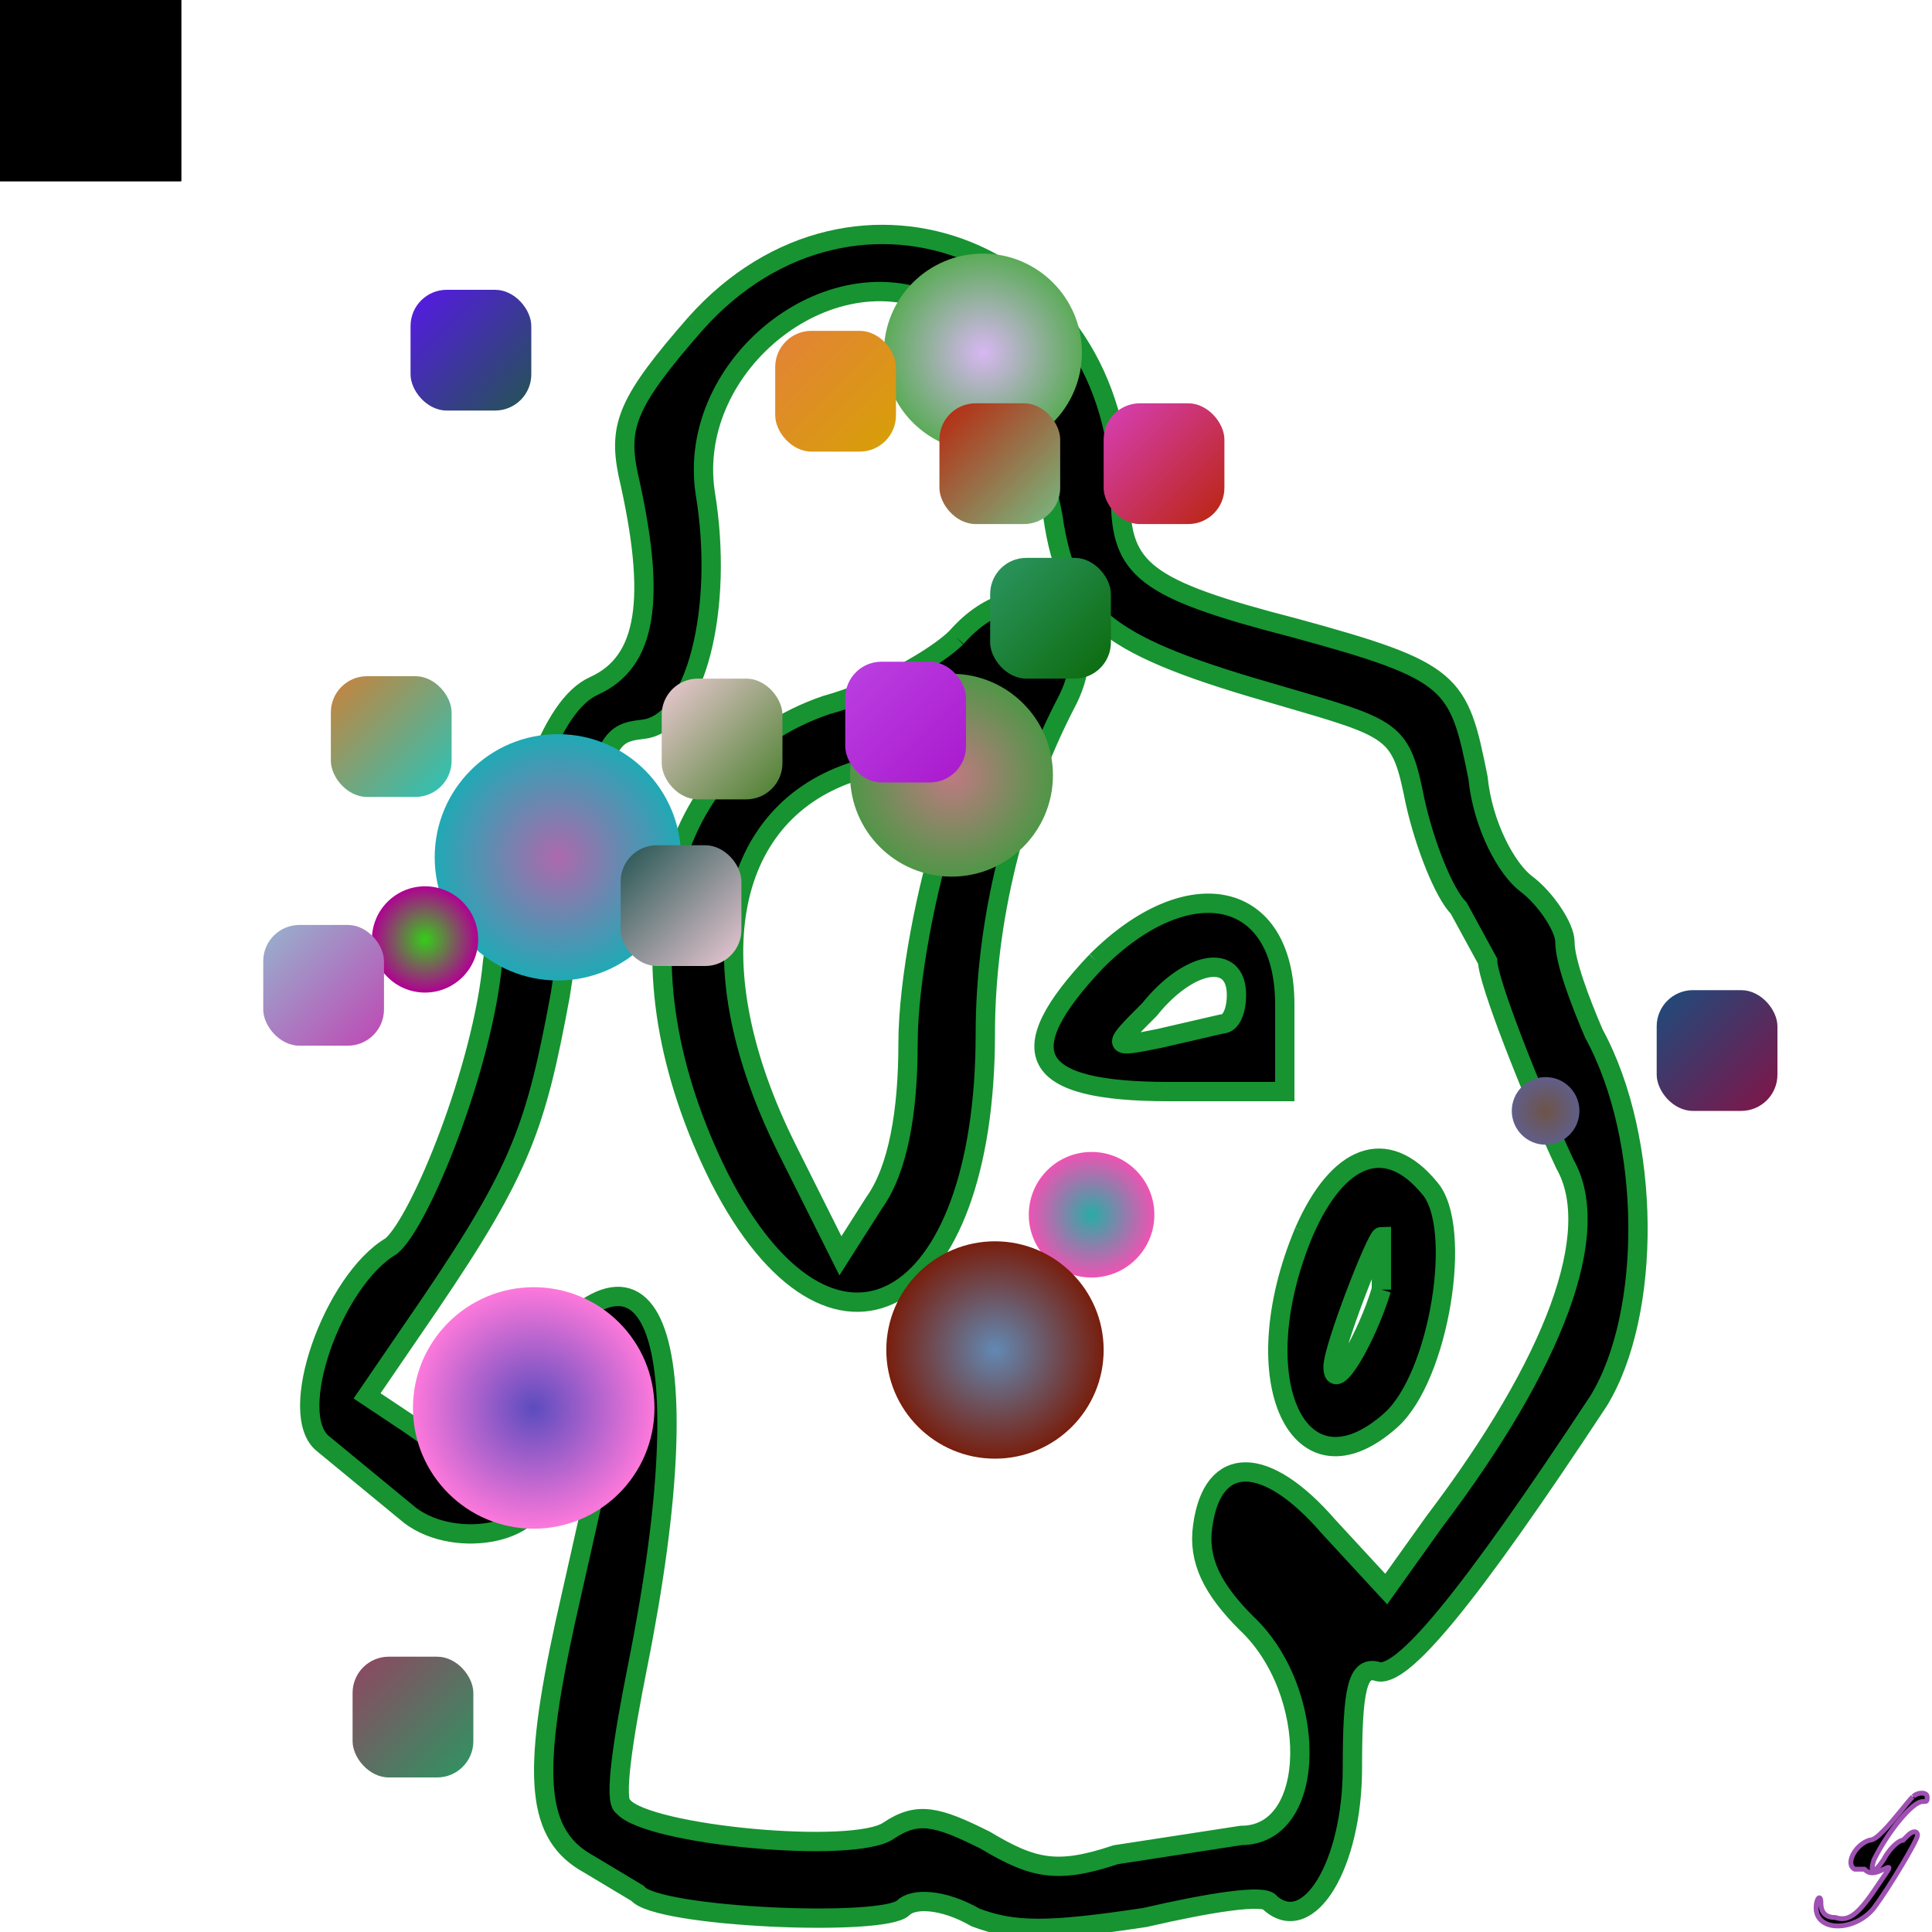
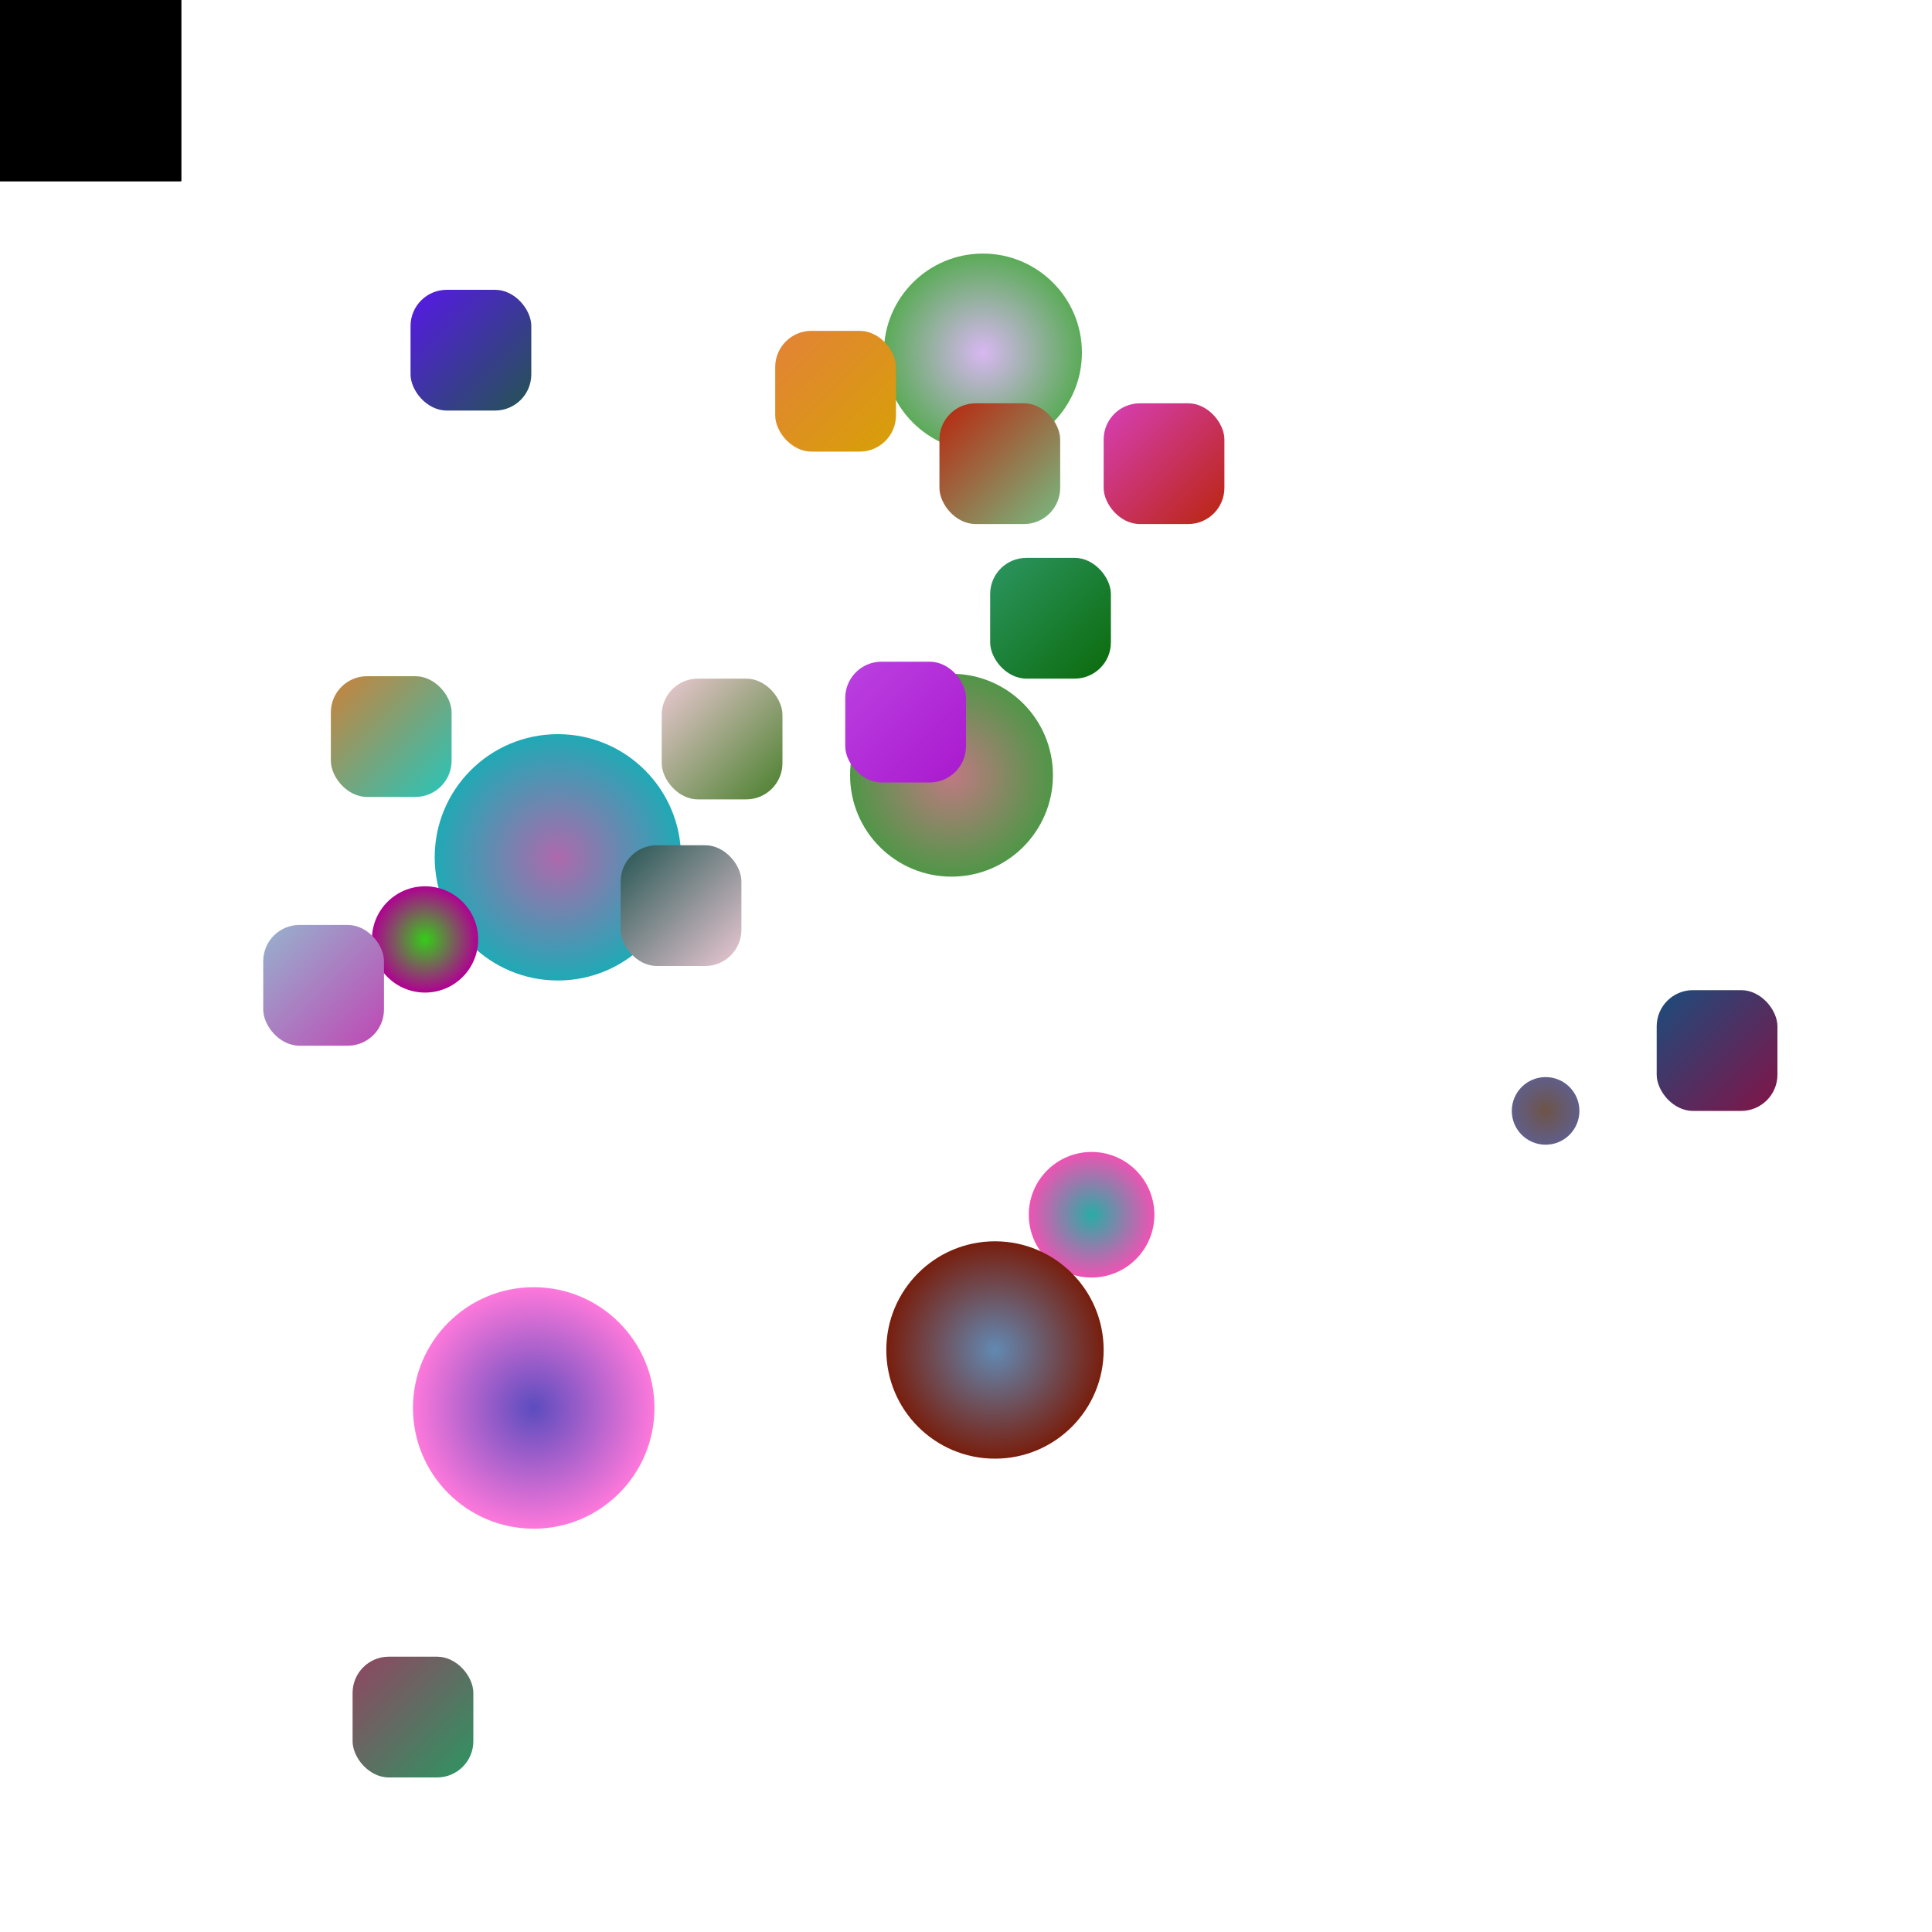
<svg xmlns="http://www.w3.org/2000/svg" width="800" height="800" style="background-color:rgb(120,30,13)" viewBox="0 0 800 800">
  <animate attributeName="fill" values="rgb(170,229,130);rgb(234,104,28)" dur="0.4s" repeatCount="indefinite" />
-   <path transform="scale(2)" d="M144 67c-14 16-16 21-14 31 6 26 4 39-7 44-9 4-16 24-21 57-2 22-15 54-21 59-12 7-22 35-14 41l17 14c9 8 28 5 28-5 0-3 4-10 8-15l9-11-3 14-9 40c-7 32-6 44 5 50l10 6c4 5 51 7 55 3 2-2 8-2 15 2 8 3 15 3 35 0 13-3 25-5 26-3 8 7 17-8 17-28 0-16 1-21 5-20 5 2 19-15 46-56 11-18 11-54-1-76-3-7-6-15-6-19 0-3-4-9-8-12s-9-12-10-22c-4-20-5-22-38-31-31-8-36-12-36-27 0-51-55-73-88-36m52-3c10 5 18 22 22 43 3 21 12 27 47 37 24 7 25 7 28 22 2 9 6 19 9 22l6 11c0 4 9 27 16 42 8 14-2 41-27 74l-10 14-12-13c-13-15-24-15-26 0-1 7 2 13 9 20 15 14 15 44-1 44l-26 4c-12 4-17 3-27-3-10-5-14-6-20-2-7 5-50 1-55-5-2-1 0-14 3-29 14-70 3-97-24-60l-13 17-10-7-9-6 13-19c19-28 22-37 27-64 8-53 9-54 17-55 11-1 17-25 13-49-4-27 27-51 50-38m2 68c-4 4-16 11-27 14-35 12-44 54-22 98 23 45 55 28 55-30 0-23 6-48 17-69 9-18-9-29-23-13m-2 39c-4 12-8 32-8 45 0 14-2 26-7 33l-7 11-11-22c-19-38-13-69 13-78 9-3 17-7 18-9 8-11 8 1 2 20m31 28c-18 19-14 27 15 27h24v-18c0-24-20-28-39-9m29 7c0 3-1 6-3 6l-13 3c-10 2-10 2-2-6 8-10 18-12 18-3m14 49c-13 31-1 56 18 39 10-9 15-40 8-48-9-11-19-7-26 9m16 12c-3 10-10 22-10 16 0-4 9-27 10-27v11" stroke="rgb(23,147,49)" stroke-width="4" />
-   <defs>
-     <path id="randomPath" d="M50,50 L150,50 L150,250 L50,250 Z" />
-     <path id="zigzag" d="M170,419 L220,150 L270,251 L420,351 L500,153 210,353 L334,455 L220,255 L195,55 Z" />
+   <defs>
+     <path id="randomPath" d="M50,50 L150,50 L150,250 L50,250 " />
  </defs>
  <defs>
    <linearGradient id="gradient745470" x1="0%" y1="0%" x2="100%" y2="100%">
      <stop offset="0%" stop-color="rgb(87,24,234)" />
      <stop offset="100%" stop-color="rgb(35,84,81)" />
    </linearGradient>
  </defs>
  <rect x="170" y="120" width="50" height="50" fill="url(#gradient745470)" rx="15">
    <animate attributeName="opacity" values="0;1;0" dur="0.1s" repeatCount="indefinite" />
  </rect>
-   <path transform="scale(2)" d="m396 372c-1 1-4 5-6 7-1 1-2 2-3 2-3 1-5 5-3 6 0 0 1 0 1 0 0 0 1 0 1 0 1 1 2 1 4 0 2-1 1 0-1 3-4 6-6 8-9 7-2 0-3-1-3-3 0-2-1-1-1 1 0 5 8 5 12 0 3-4 9-14 9-15 0-1-1-1-2 0 0 0-1 1-1 1-1 0-3 2-4 4-2 3-3 3-2 0 3-6 8-12 10-12 1 0 1 0 1-1 0-1-2-1-2.861-.05" stroke="rgb(159,81,179)" />
  <defs>
    <radialGradient id="gradient396979">
      <stop offset="0%" stop-color="rgb(174,105,172)" />
      <stop offset="100%" stop-color="rgb(32,169,181)" />
    </radialGradient>
  </defs>
  <circle cx="231" cy="355" r="51" fill="url(#gradient396979)">
    <animate attributeName="opacity" values="0;1;0" dur="10s" repeatCount="indefinite" />
    <animateTransform attributeType="xml" attributeName="transform" type="rotate" from="360" to="0 400 400" dur="10s" repeatCount="indefinite" />
    <animateMotion dur="10s" repeatCount="indefinite">
      <mpath href="#zigzag" />
    </animateMotion>
  </circle>
  <defs>
    <radialGradient id="gradient760067">
      <stop offset="0%" stop-color="rgb(41,172,165)" />
      <stop offset="100%" stop-color="rgb(238,83,179)" />
    </radialGradient>
  </defs>
  <circle cx="452" cy="503" r="26" fill="url(#gradient760067)">
    <animate attributeName="opacity" values="0;1;0" dur="8s" repeatCount="indefinite" />
    <animateTransform attributeType="xml" attributeName="transform" type="rotate" from="360" to="0 400 400" dur="8s" repeatCount="indefinite" />
    <animateMotion dur="8s" repeatCount="indefinite">
      <mpath href="#zigzag" />
    </animateMotion>
  </circle>
  <defs>
    <radialGradient id="gradient999571">
      <stop offset="0%" stop-color="rgb(110,84,72)" />
      <stop offset="100%" stop-color="rgb(96,94,136)" />
    </radialGradient>
  </defs>
  <circle cx="640" cy="460" r="14" fill="url(#gradient999571)">
    <animate attributeName="opacity" values="0;1;0" dur="2s" repeatCount="indefinite" />
    <animateTransform attributeType="xml" attributeName="transform" type="rotate" from="360" to="0 400 400" dur="2s" repeatCount="indefinite" />
    <animateMotion dur="2s" repeatCount="indefinite">
      <mpath href="#zigzag" />
    </animateMotion>
  </circle>
  <rect width="75" height="75">
    <animate attributeName="fill" values="rgb(104,142,96)" dur="0.4s" repeatCount="indefinite" />
    <animate attributeName="opacity" values="0;1;0" dur="0.1s" repeatCount="indefinite" />
    <animateTransform attributeType="xml" attributeName="transform" type="rotate" from="360" to="0 184 271" dur="1s" repeatCount="indefinite" />
    <animateMotion dur="1s" repeatCount="indefinite">
      <mpath href="#zigzag" />
    </animateMotion>
  </rect>
  <defs>
    <linearGradient id="gradient807357" x1="0%" y1="0%" x2="100%" y2="100%">
      <stop offset="0%" stop-color="rgb(215,63,185)" />
      <stop offset="100%" stop-color="rgb(186,37,13)" />
    </linearGradient>
  </defs>
  <rect x="457" y="167" width="50" height="50" fill="url(#gradient807357)" rx="15">
    <animate attributeName="opacity" values="0;1;0" dur="0.1s" repeatCount="indefinite" />
  </rect>
  <defs>
    <radialGradient id="gradient228855">
      <stop offset="0%" stop-color="rgb(216,183,242)" />
      <stop offset="100%" stop-color="rgb(91,171,88)" />
    </radialGradient>
  </defs>
  <circle cx="407" cy="146" r="41" fill="url(#gradient228855)">
    <animate attributeName="opacity" values="0;1;0" dur="6s" repeatCount="indefinite" />
    <animateTransform attributeType="xml" attributeName="transform" type="rotate" from="360" to="0 400 400" dur="6s" repeatCount="indefinite" />
    <animateMotion dur="6s" repeatCount="indefinite">
      <mpath href="#zigzag" />
    </animateMotion>
  </circle>
  <defs>
    <radialGradient id="gradient155603">
      <stop offset="0%" stop-color="rgb(192,121,130)" />
      <stop offset="100%" stop-color="rgb(80,150,71)" />
    </radialGradient>
  </defs>
  <circle cx="394" cy="321" r="42" fill="url(#gradient155603)">
    <animate attributeName="opacity" values="0;1;0" dur="4s" repeatCount="indefinite" />
    <animateTransform attributeType="xml" attributeName="transform" type="rotate" from="360" to="0 400 400" dur="4s" repeatCount="indefinite" />
    <animateMotion dur="4s" repeatCount="indefinite">
      <mpath href="#zigzag" />
    </animateMotion>
  </circle>
  <rect width="75" height="75">
    <animate attributeName="fill" values="rgb(92,232,95)" dur="0.4s" repeatCount="indefinite" />
    <animate attributeName="opacity" values="0;1;0" dur="0.1s" repeatCount="indefinite" />
    <animateTransform attributeType="xml" attributeName="transform" type="rotate" from="360" to="0 69 121" dur="1s" repeatCount="indefinite" />
    <animateMotion dur="1s" repeatCount="indefinite">
      <mpath href="#zigzag" />
    </animateMotion>
  </rect>
  <defs>
    <linearGradient id="gradient150557" x1="0%" y1="0%" x2="100%" y2="100%">
      <stop offset="0%" stop-color="rgb(35,84,81)" />
      <stop offset="100%" stop-color="rgb(236,201,212)" />
    </linearGradient>
  </defs>
  <rect x="257" y="350" width="50" height="50" fill="url(#gradient150557)" rx="15">
    <animate attributeName="opacity" values="0;1;0" dur="0.1s" repeatCount="indefinite" />
  </rect>
  <defs>
    <radialGradient id="gradient851067">
      <stop offset="0%" stop-color="rgb(53,205,24)" />
      <stop offset="100%" stop-color="rgb(176,1,146)" />
    </radialGradient>
  </defs>
  <circle cx="176" cy="389" r="22" fill="url(#gradient851067)">
    <animate attributeName="opacity" values="0;1;0" dur="8s" repeatCount="indefinite" />
    <animateTransform attributeType="xml" attributeName="transform" type="rotate" from="360" to="0 400 400" dur="8s" repeatCount="indefinite" />
    <animateMotion dur="8s" repeatCount="indefinite">
      <mpath href="#zigzag" />
    </animateMotion>
  </circle>
  <defs>
    <linearGradient id="gradient323846" x1="0%" y1="0%" x2="100%" y2="100%">
      <stop offset="0%" stop-color="rgb(145,69,98)" />
      <stop offset="100%" stop-color="rgb(44,150,98)" />
    </linearGradient>
  </defs>
  <rect x="146" y="686" width="50" height="50" fill="url(#gradient323846)" rx="15">
    <animate attributeName="opacity" values="0;1;0" dur="0.1s" repeatCount="indefinite" />
  </rect>
  <defs>
    <linearGradient id="gradient714021" x1="0%" y1="0%" x2="100%" y2="100%">
      <stop offset="0%" stop-color="rgb(227,130,56)" />
      <stop offset="100%" stop-color="rgb(215,160,6)" />
    </linearGradient>
  </defs>
  <rect x="321" y="137" width="50" height="50" fill="url(#gradient714021)" rx="15">
    <animate attributeName="opacity" values="0;1;0" dur="0.1s" repeatCount="indefinite" />
  </rect>
  <defs>
    <linearGradient id="gradient504009" x1="0%" y1="0%" x2="100%" y2="100%">
      <stop offset="0%" stop-color="rgb(150,179,206)" />
      <stop offset="100%" stop-color="rgb(191,71,180)" />
    </linearGradient>
  </defs>
  <rect x="109" y="383" width="50" height="50" fill="url(#gradient504009)" rx="15">
    <animate attributeName="opacity" values="0;1;0" dur="0.1s" repeatCount="indefinite" />
  </rect>
  <defs>
    <linearGradient id="gradient295050" x1="0%" y1="0%" x2="100%" y2="100%">
      <stop offset="0%" stop-color="rgb(187,65,225)" />
      <stop offset="100%" stop-color="rgb(169,25,206)" />
    </linearGradient>
  </defs>
  <rect x="350" y="274" width="50" height="50" fill="url(#gradient295050)" rx="15">
    <animate attributeName="opacity" values="0;1;0" dur="0.1s" repeatCount="indefinite" />
  </rect>
  <defs>
    <linearGradient id="gradient802889" x1="0%" y1="0%" x2="100%" y2="100%">
      <stop offset="0%" stop-color="rgb(186,37,13)" />
      <stop offset="100%" stop-color="rgb(118,187,130)" />
    </linearGradient>
  </defs>
  <rect x="389" y="167" width="50" height="50" fill="url(#gradient802889)" rx="15">
    <animate attributeName="opacity" values="0;1;0" dur="0.1s" repeatCount="indefinite" />
  </rect>
  <defs>
    <linearGradient id="gradient561386" x1="0%" y1="0%" x2="100%" y2="100%">
      <stop offset="0%" stop-color="rgb(26,77,125)" />
      <stop offset="100%" stop-color="rgb(131,19,71)" />
    </linearGradient>
  </defs>
  <rect x="686" y="410" width="50" height="50" fill="url(#gradient561386)" rx="15">
    <animate attributeName="opacity" values="0;1;0" dur="0.1s" repeatCount="indefinite" />
  </rect>
  <defs>
    <linearGradient id="gradient174637" x1="0%" y1="0%" x2="100%" y2="100%">
      <stop offset="0%" stop-color="rgb(204,129,57)" />
      <stop offset="100%" stop-color="rgb(37,198,187)" />
    </linearGradient>
  </defs>
  <rect x="137" y="280" width="50" height="50" fill="url(#gradient174637)" rx="15">
    <animate attributeName="opacity" values="0;1;0" dur="0.1s" repeatCount="indefinite" />
  </rect>
  <defs>
    <radialGradient id="gradient690683">
      <stop offset="0%" stop-color="rgb(98,137,179)" />
      <stop offset="100%" stop-color="rgb(120,30,13)" />
    </radialGradient>
  </defs>
  <circle cx="412" cy="559" r="45" fill="url(#gradient690683)">
    <animate attributeName="opacity" values="0;1;0" dur="4s" repeatCount="indefinite" />
    <animateTransform attributeType="xml" attributeName="transform" type="rotate" from="360" to="0 400 400" dur="4s" repeatCount="indefinite" />
    <animateMotion dur="4s" repeatCount="indefinite">
      <mpath href="#zigzag" />
    </animateMotion>
  </circle>
  <defs>
    <linearGradient id="gradient889774" x1="0%" y1="0%" x2="100%" y2="100%">
      <stop offset="0%" stop-color="rgb(236,201,212)" />
      <stop offset="100%" stop-color="rgb(72,127,43)" />
    </linearGradient>
  </defs>
  <rect x="274" y="281" width="50" height="50" fill="url(#gradient889774)" rx="15">
    <animate attributeName="opacity" values="0;1;0" dur="0.1s" repeatCount="indefinite" />
  </rect>
  <defs>
    <radialGradient id="gradient243667">
      <stop offset="0%" stop-color="rgb(92,76,190)" />
      <stop offset="100%" stop-color="rgb(253,120,219)" />
    </radialGradient>
  </defs>
  <circle cx="221" cy="583" r="50" fill="url(#gradient243667)">
    <animate attributeName="opacity" values="0;1;0" dur="8s" repeatCount="indefinite" />
    <animateTransform attributeType="xml" attributeName="transform" type="rotate" from="360" to="0 400 400" dur="8s" repeatCount="indefinite" />
    <animateMotion dur="8s" repeatCount="indefinite">
      <mpath href="#zigzag" />
    </animateMotion>
  </circle>
  <defs>
    <linearGradient id="gradient842710" x1="0%" y1="0%" x2="100%" y2="100%">
      <stop offset="0%" stop-color="rgb(44,150,98)" />
      <stop offset="100%" stop-color="rgb(11,106,11)" />
    </linearGradient>
  </defs>
  <rect x="410" y="231" width="50" height="50" fill="url(#gradient842710)" rx="15">
    <animate attributeName="opacity" values="0;1;0" dur="0.1s" repeatCount="indefinite" />
  </rect>
  <rect width="75" height="75">
    <animate attributeName="fill" values="rgb(215,160,6)" dur="0.4s" repeatCount="indefinite" />
    <animate attributeName="opacity" values="0;1;0" dur="0.1s" repeatCount="indefinite" />
    <animateTransform attributeType="xml" attributeName="transform" type="rotate" from="360" to="0 75 27" dur="1s" repeatCount="indefinite" />
    <animateMotion dur="1s" repeatCount="indefinite">
      <mpath href="#zigzag" />
    </animateMotion>
  </rect>
</svg>